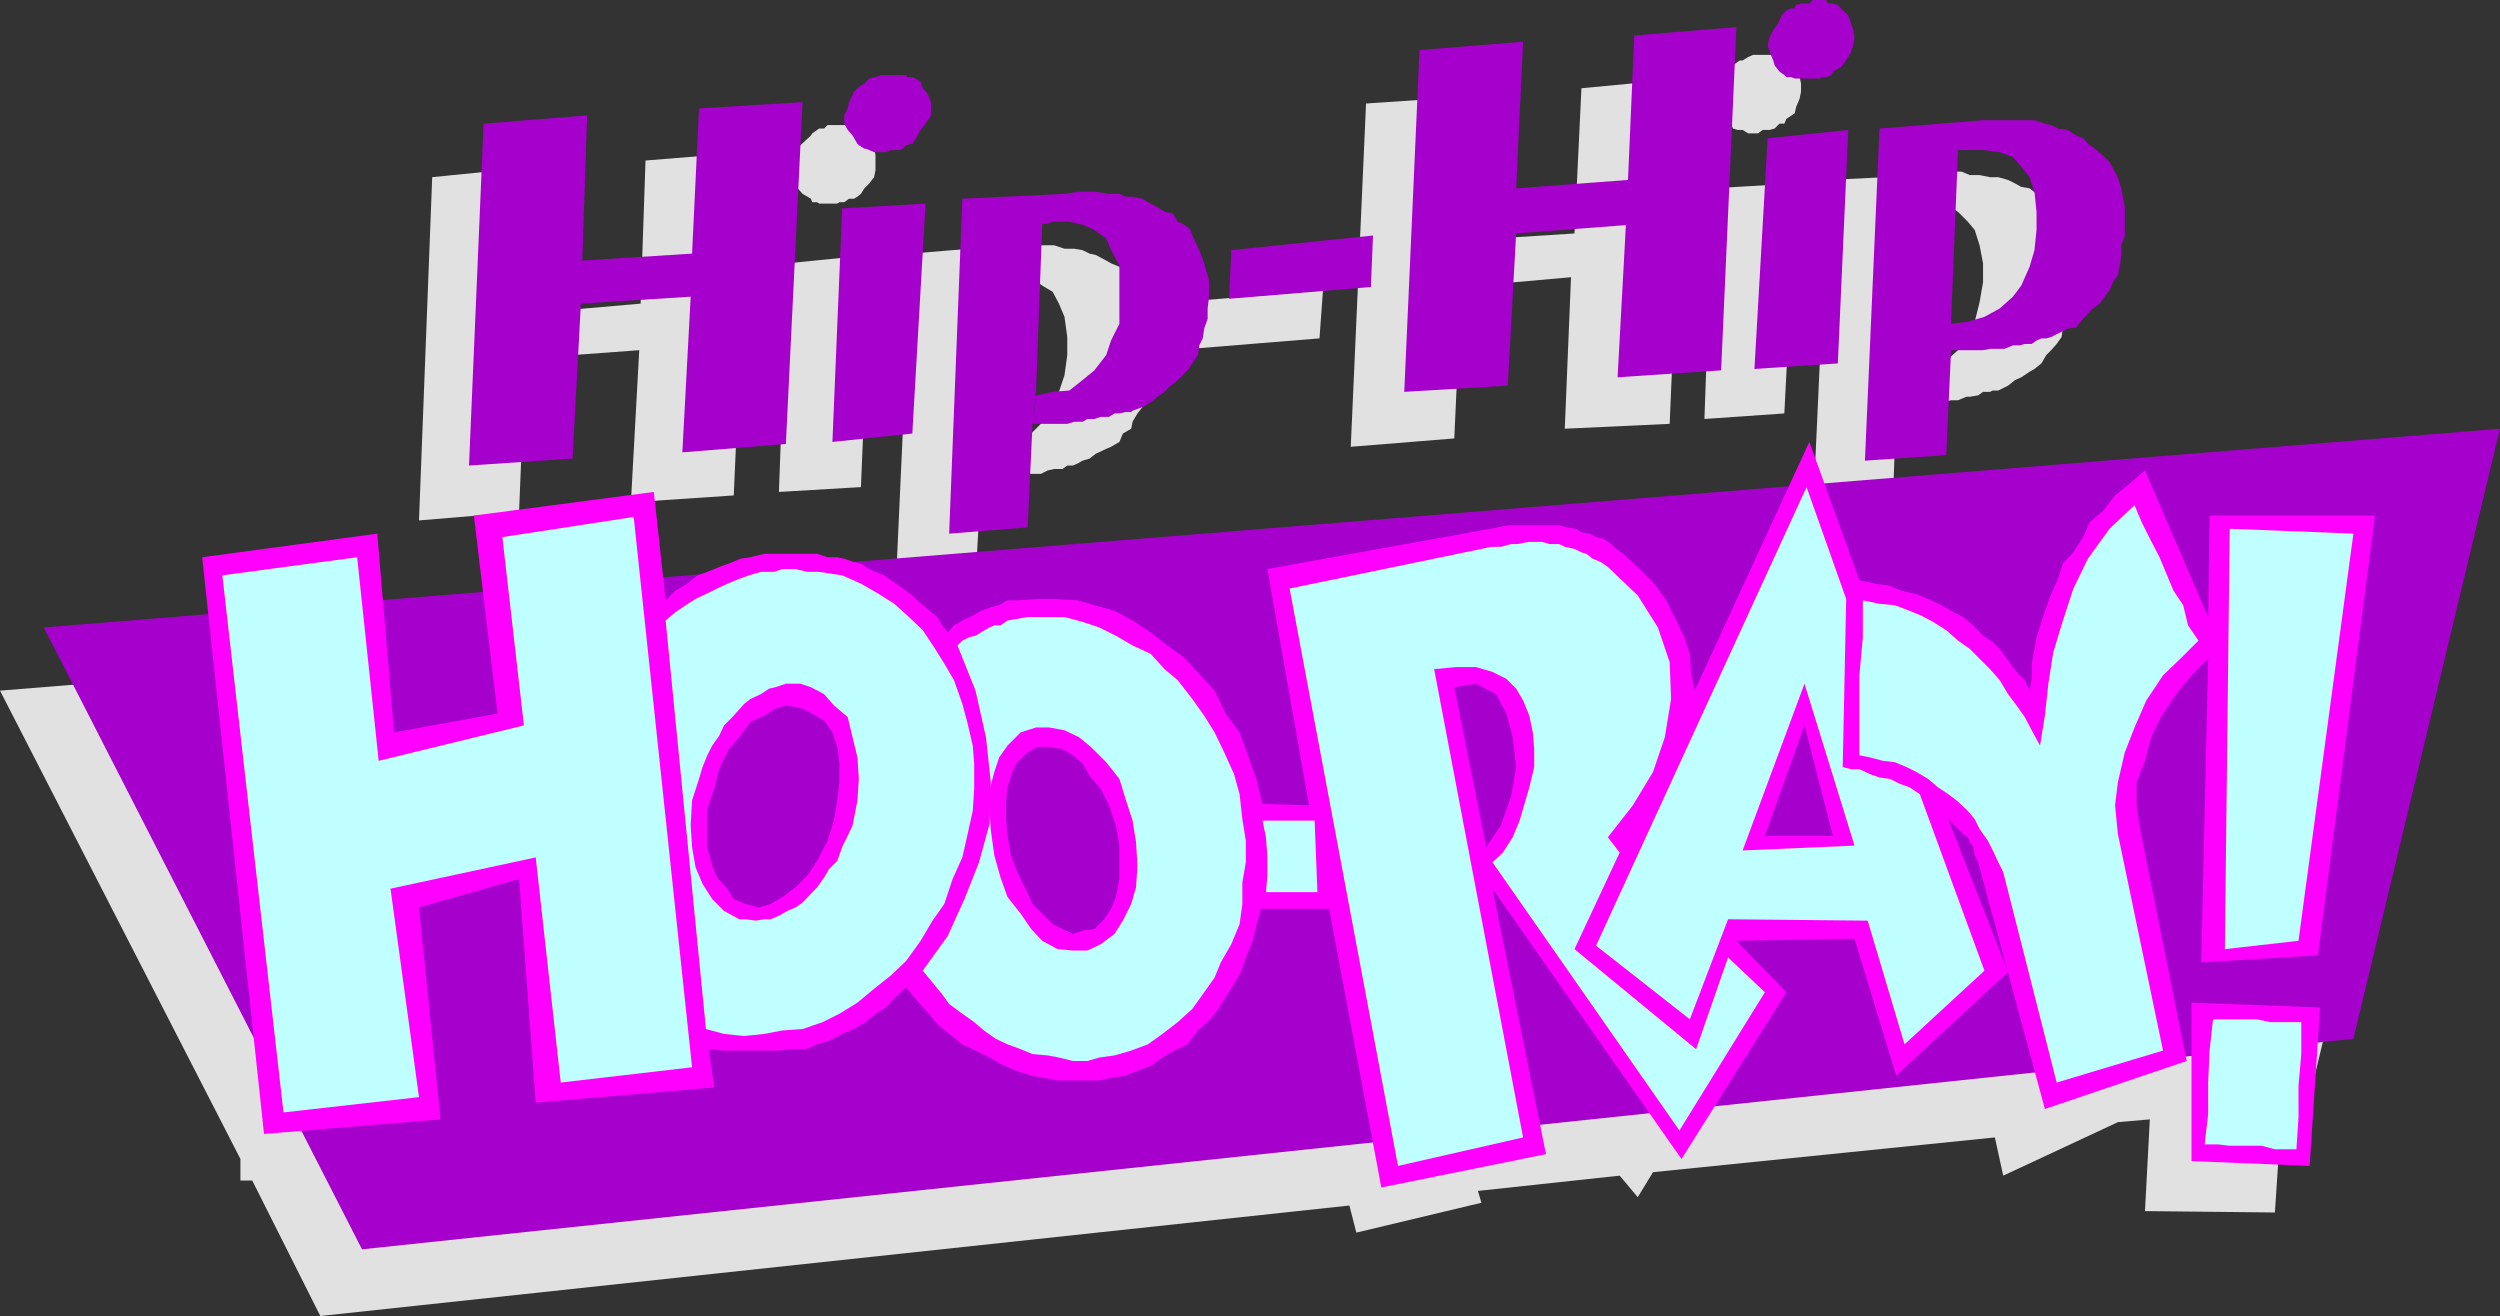
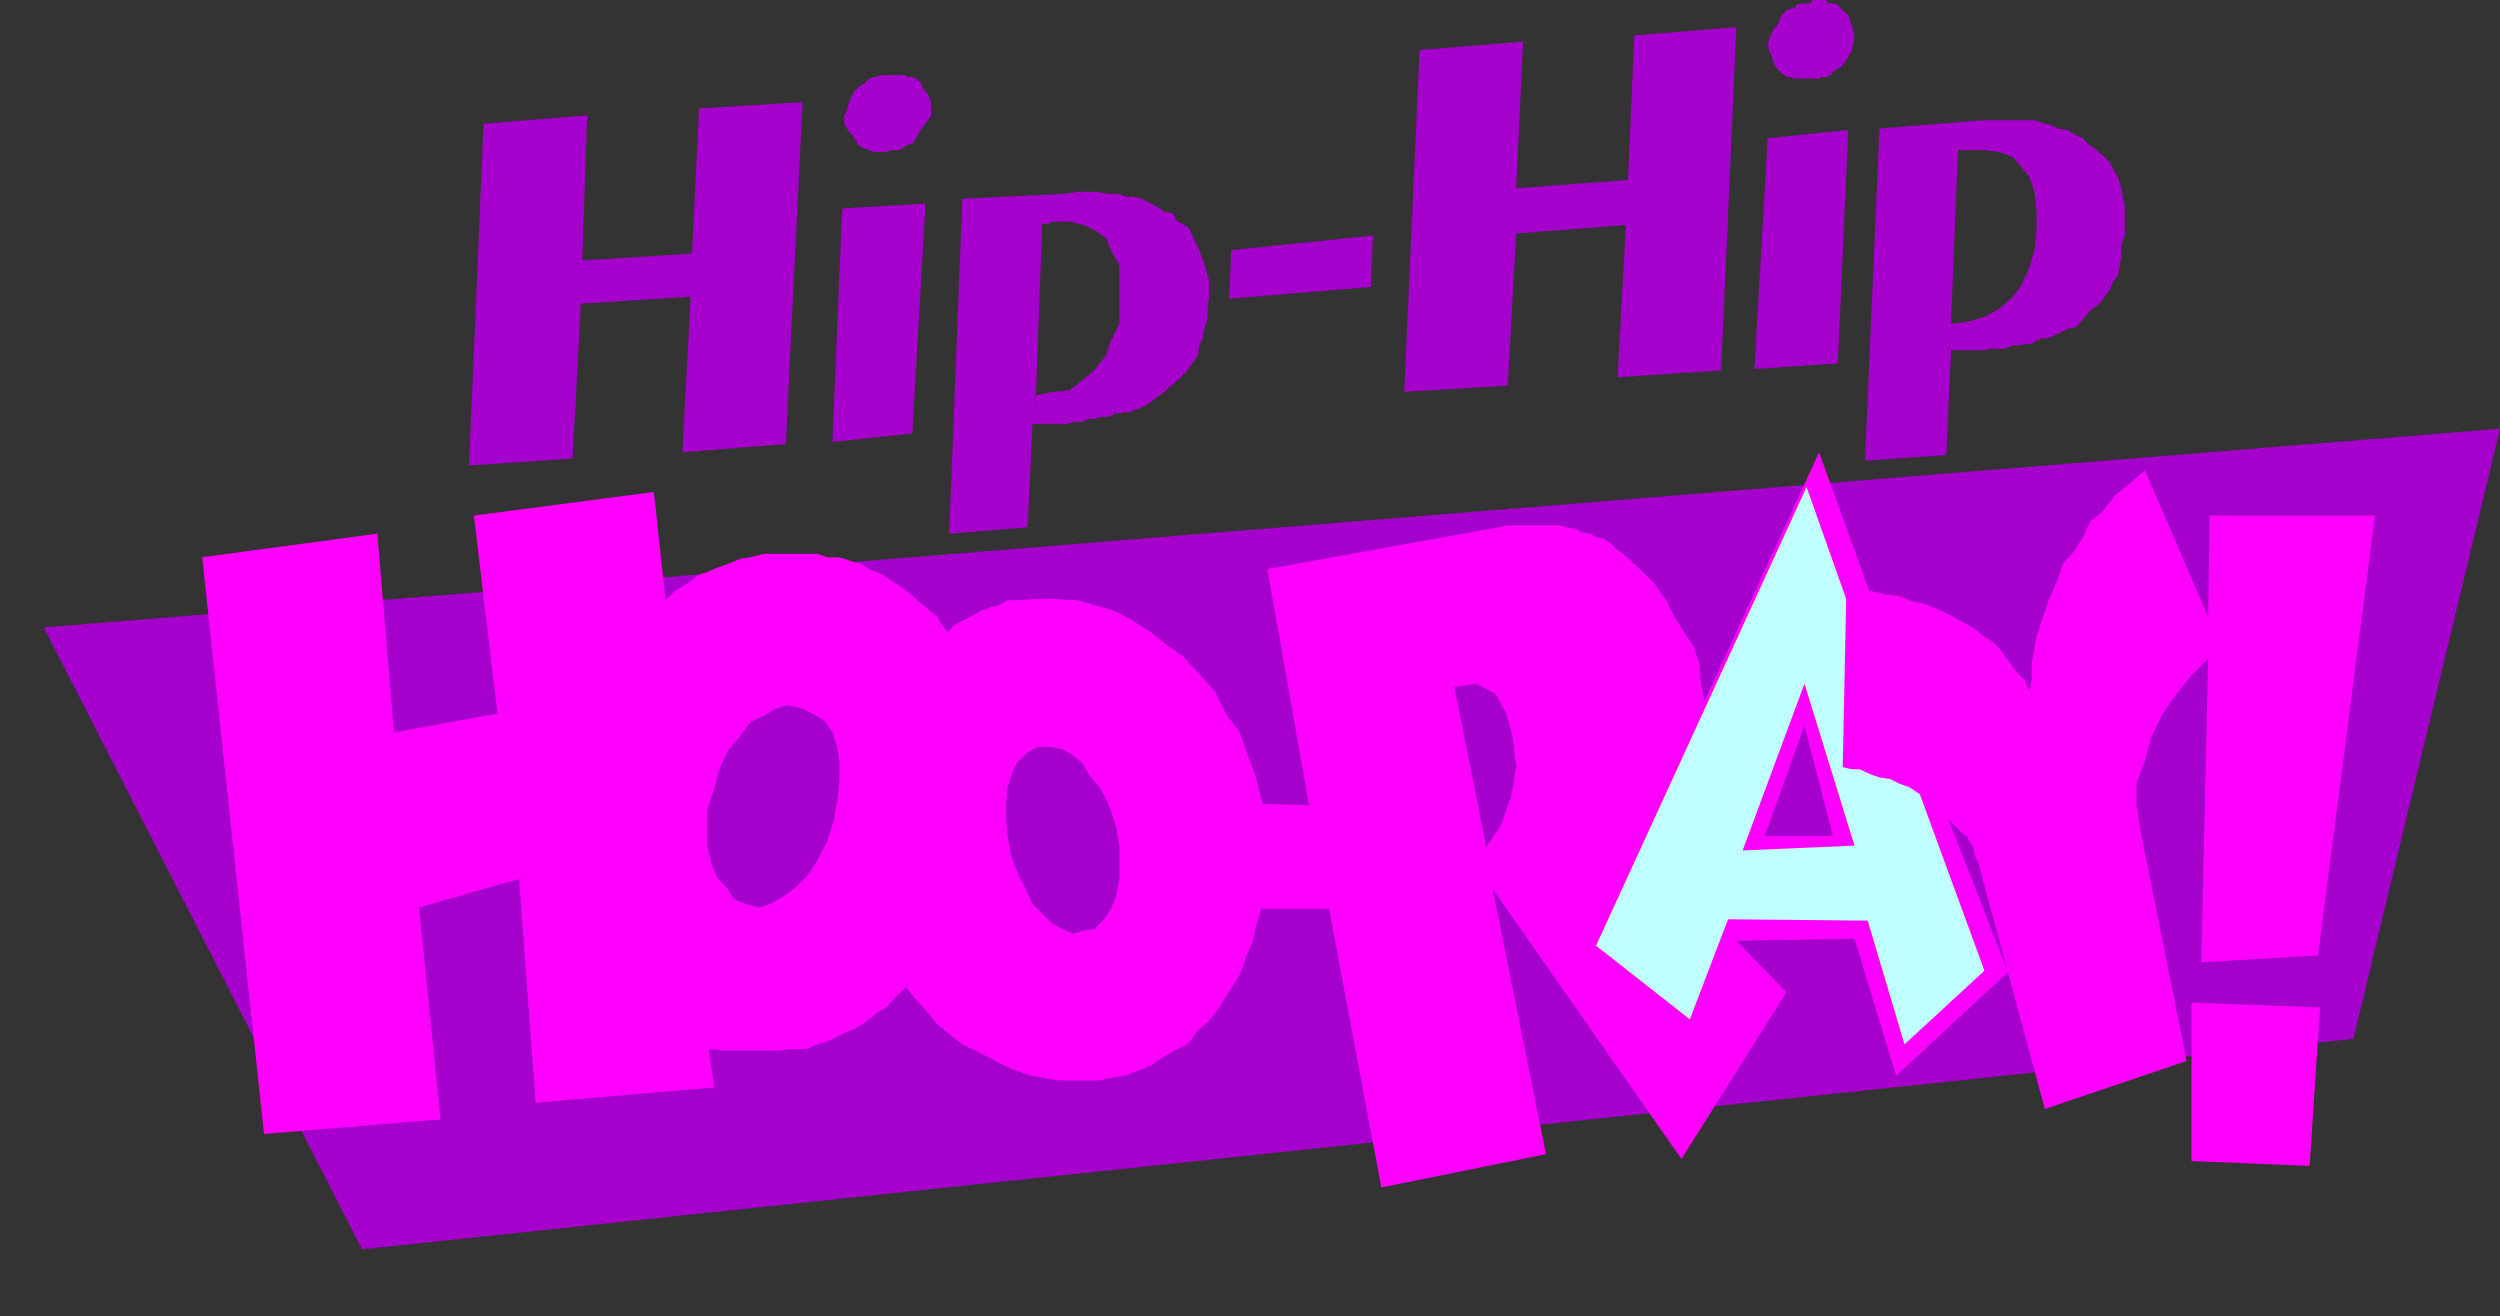
<svg xmlns="http://www.w3.org/2000/svg" width="359.801" height="189.398">
  <rect width="100%" height="100%" fill="#333333" stroke="none" />
-   <path fill="#e1e1e1" d="M253 19.2h-1.398l-.801-.5h-.7l-.699-.2-.199-.5-.5-.2-.703-.698-.797-1.204-.203-1V12.7l.703-.898.297-1 1.203-1.2.2-.203.699-.5.3-.199h.399l.8-.5.7-.3h3.601l.2.3.699.5.3.2.7.5.5.5.699 1.203.203.898v1.2l-.203 1-.5 1.198-.2.903-1.198.8-.301.7h-.7l-.699.699-.699.2h-1l-.703.5m-6.5 7.901 12-.704-1.7 33.102-11.5.8 1.2-33.198m-49.898-12.204 14.898-1-.7 20.704 15.802-1 1-20.903 14.8-1.398L240.301 61l-15.098.7.899-21.802-15.801 1.403-1 21.8-14.899 1.2 2.2-49.403M169.5 43.5l20.902-1.7-.5 6.9L169 50.397l.5-6.898M119.8 29.3h-1.898l-.3-.198h-.7l-.199-.5-.5-.301-.703-.403-.7-.796-.8-.903-.2-.699V24l.2-.898.5-1.204.703-1 1.5-1.398.2-.3.699-.5.3-.2h.7l.5-.5h3.601l.7.5.199.2h.8l.2.8.699.7.5 1.198.199.903V24.5l-.2 1-.698.898-.7.704-.5.796-.5.403-.5.3h-.699l-.703.5h-.7l-.3.2h-.7m-6.5 8.597 12-1.199-1.398 33.403-11.8.699 1.199-32.903M62.203 25.5 77.102 24l-1 21.102 16.101-1.403.7-20.597 14.898-1.204-2.2 49.403-14.8 1L92 50.398l-16.398 1.204-.899 22.097-14.402 1.2L62.203 25.5m79 38.8v4.598l-.8 14.602-11.5 1.2 2.199-48.2 14.398-1.2h6.203l1.5.5h1.399l1.199.2 1 .5.902.2 1.5.8.7.398 1.199.5.5.704 1.199.796.699.704.703 1.199 1 1.699.7 2.102.5 2.398v2.398l-.5 1.5V54.7l-.301 1.5-.399 1.403-.8 1-.7.898-.703 1.2-.2 1-1.198.698-.5 1.204-1.2.699-.699.3-1.5.7-.902.699-1 .3-.7.4-.699.3h-.8l-.7.5h-1.199l-.902.2-1 .5h-1.899l-1 .198h-2.101l-1 .5h-2.598v-4.296l2.598-.301 2.402-.7 2.2-1.203L149.8 61l1.699-1.898.902-2.704.801-2.398.399-2.898V48.5l-.399-2.898-.8-1.903L151.5 42l-1.5-.898-1.598-1.204-2.199-.296h-3.8l-1.2 24.699M273.402 54l-.5 4.3-.5 14.7-11.5 1.2 2.2-48.302L277.5 25.2l1.902-.5h2.899l1.199.5h1.402l1.5.301h1.2l1.398.398 1 .5.902.5 1.2.204 1 .796.699.704L295.203 30l.797 1.2.902 1.698.7 2.204.5 2.398V43l-.5 1.398-.2 1.204-.5 1.5-.199 1.398-.703 1-.797.898-.703.704-.7 1.199-1 .8-.698.399-1.2.8-.902.4-1 .8-1.398.7h-.801l-.399.198h-1l-.699.5-1.203.204h-.5l-1.2.5h-1l-1.198.296h-.7l-.902.403h-5.098l.5-4.301h2.2l2.398-.898 2.102-1.204 1.699-1.5 1.402-1.898 1-2.2.7-2.8.5-2.898v-2.704l-.5-2.597-.7-2.2-1-1.203-1.402-1.398-1.7-1.2-1.898-.198h-3.8l-1 24.898M0 99.398l34.602 67.403v3.097H36.3l9.8 19.5L194.204 173.5l1 3.898 18-4.296-.5-1.704 20.399-2.199 2.601 3.102 2.2-3.602 49.199-5 1.199 5.5 16.5-7.699 4.601-.398-.699 13.199 18.7.199 1-15.102 3.8-.699 21.098-87.898L0 99.398" />
  <path fill="#a600cc" d="m6.3 90.3 45.802 89.5 286.601-30.3 21.098-87.8L6.3 90.3" />
  <path fill="#f0f" d="M315.402 167.102V144.3l18.5.699-1.5 22.8-17-.698" />
-   <path fill="#f0f" d="m317.8 88.8-9.097-21.1-2.203 1.902-2.098 1.699-1.699 2.199-1.902 1.602-1 2.199-1.399 2.199-1.5 1.602-.699 2.199-1 2.199-.703 1.898-.7 2.102-.698 2.2-.301 1.698-.399 2.102v2.2l-.3 1.698-.7-1.5-1.199-1.199-1-1.398-1.402-1.903-1-1-1.399-.898L284 90l-1.5-1.2-1.7-.902-1.398-.796-1.902-.903-1.7-.699-2.198-.5-1.602-.7-2.2-.3-2.198-.5-7.2-19.898-16.5 35.796-.5-2.398-.199-2.898-.8-2.403L241 88.801l-1.2-2.403L238.103 84 236 81.898l-2.398-2.199-1-.699-.7-.7-1.199-.8-1-.2-.902-.5-1.2-.198-.8-.5-1.399-.204-1-.296H217l-1.398.296-33.2 6 6 34-6.699-.199-.902-3.597-1.2-3.403-1.199-3.3-2-2.7-1.601-3.3-4.399-4.797L168 92.898 165.602 91 163 89.3l-2.598-1.402-2.902-.796-2.398-.704-3.399-.199h-2.402l-2.899.2H145l-1.2.703-1.198.296-1.399.5-1.203.704-1.5.699-1.2.699-.898 1-.8-1-.7-1.2L132 86.399l-.7-.699-.898-.699-1-.7-1.199-.8-1-.7-1.203-.5-.898-.402-1.2-.796-1-.204-1.402-.5-1-.199h-1.398l-1.5-.5H110l-2 .5-1.398.2-1.7.703-1.402.5-1.7.699-1.398.5-1.5 1.199-1.699 1-1.402 1.398-1.7-15.597L68.203 74.2l3.399 28.5-14.899 2.7-2.402-28.6-25.2 3.398 8.899 83 25.402-2.097-3.101-30.5 14.402-4.102 2.399 32.2 25.699-2.2L102 151l2.203.2h7.899l1.699-.2H116l1.602-.7 1.699-.5 1.902-1 1.7-.698 1.699-1 1.398-1.204 1.5-.898 1.402-1.5 1.5-1.398 1.399 1.699 1.699 1.898 1.402 1.7 1.7 1.402 1.898 1.5 1.902.898 2 1 1.598.903 2.203 1 2.2.699 1.597.3 2.203.399h6l1.7-.398L162 154.8l1.703-.7 1.899-.703 1.699-1.199 1.699-1 1.902-.898 1.5-2 1.399-1.2 1.199-1.4 1.203-1.898 1.399-2.2 1-1.703.699-2.097 1-2.403.5-2.199.699-2.398h9.8l7.5 40.097 23.7-4.796-7.7-38.204 27.2 38.903 15.102-24-7.2-7.403 17-.296 6 19.699L289 139.898l-8.598-22L282.5 120l.703.5.297.7.5.698.203 1.204.5 1 9.598 35.5 20.402-6.903L308 119.301l-.5-3.403v-3.296l1.203-3.102.899-3.398 1.5-3.102 2.101-3.102 2.2-2.699 2.398-2.398-1 43.699 16.8-1 8.2-63.3H318l-.2 14.6" />
-   <path fill="#c0ffff" d="M181.703 118.102h7.5l.399 10.296h-7.399l.2-2.398v-2.602l-.2-2.898-.5-2.398m-60.5-35.302 2.7 1.2 2.597 1.5 2.203 1.398 1.899 1.704 2.199 2.097 1.601 2.403 1.5 2.398 1.399 2.398 1.199 3.403.703 2.597.797 3.403.203 2.597v3.602l-.203 3.2-.797 3.6-.703 3.098-1.398 3.102-1.2 3.602-1.699 2.398-1.703 2.898-2.098 2.903-2.199 2.097-2.402 1.903-2.399 2-2.601 1.597-2.399 1.204-2.902 1-2.898.199-2.602.5-2.898.3-2.899-.3-2.601-.7-5.801-58.8 1.402-1.2 1.5-1 1.399-.902 1.5-.699 1.601-.8 1.5-.7 1.7-.7 1.398-.5 1.699-.5h1.902l1.2-.402h1.898l1.703.403h1.7l1.898.3 1.402.2" />
-   <path fill="#c0ffff" d="m145 89.3 2.902-.5h5.301l2.598.7 2.402.8 2.399 1.2L163 92.898l2.602 1.204 2 2.199 1.898 1.597 2.102 2.704L173.3 103l1.5 2.398 1.402 2.903 1.399 3.097.8 2.903.399 3.597.5 3.102v3.102l-.5 2.898v3.102l-.399 2.898-1.199 2.898-1.5 2.602-.902 2.2-1.7 2.402-1.5 2.097-2.101 1.903-2.2 1.699-2.097 1.5-2.402.898-2.399.7-2.199.3-1.703.5h-2.098l-2-.5-1.601-.3-2.2-.2-1.699-.699-1.902-.7-1.7-.8-1.698-1.2-1.399-1.198-1.703-1.204-1.898-1.398-1-1.398-1.399-1.704-1.402-1.699 3.601-5 2.399-5.3 2.101-5.297 1.5-5.5.2-6-.7-6.5-1.5-6.704-2.601-6.5.699-.699 1-.5.902-.199.801-.5 1.2-.7.699-.3H144l1-.7M32 82.8l19.402-2.6 3.098 29.3 20.902-5.102-3.101-27.097 18.902-2.903 8.399 79.204-18.899 2.199-3.601-32.403-20.899 4.5 4.098 30-19.5 2.204L32 82.8m209.703 79.9-26.902-38.598 1.5-1.403 1.402-2.199 1-2.398.7-2.403.699-2.398.699-2.903v-2.597l-.2-2.403-.5-2.398-.898-2.2-1-1.698-1.402-1.403-2-1-2.399-.699h-2.8l-3.2.3 12.801 67.4-18 4.1-15.601-83.1 27.601-5.7 1.399-.3H216l1.5-.4h.902l1.5-.3H222l1 .3h1.402l.801.4 1.399.3 1 .5.699.2.902.698 1.2.5 1 .704 4.3 4.097 2.899 4.602 1.699 5 .199 5.3-.898 5.5-1.7 5-2.902 4.797-3.598 4.602 1.7 2.2-6.5 13.902 17.5 14.398 4.601-13.2 5.297 5-12.297 19.9" />
+   <path fill="#f0f" d="m317.8 88.8-9.097-21.1-2.203 1.902-2.098 1.699-1.699 2.199-1.902 1.602-1 2.199-1.399 2.199-1.5 1.602-.699 2.199-1 2.199-.703 1.898-.7 2.102-.698 2.2-.301 1.698-.399 2.102v2.2l-.3 1.698-.7-1.5-1.199-1.199-1-1.398-1.402-1.903-1-1-1.399-.898l-1.5-1.2-1.7-.902-1.398-.796-1.902-.903-1.7-.699-2.198-.5-1.602-.7-2.2-.3-2.198-.5-7.2-19.898-16.5 35.796-.5-2.398-.199-2.898-.8-2.403L241 88.801l-1.2-2.403L238.103 84 236 81.898l-2.398-2.199-1-.699-.7-.7-1.199-.8-1-.2-.902-.5-1.2-.198-.8-.5-1.399-.204-1-.296H217l-1.398.296-33.2 6 6 34-6.699-.199-.902-3.597-1.2-3.403-1.199-3.3-2-2.7-1.601-3.3-4.399-4.797L168 92.898 165.602 91 163 89.3l-2.598-1.402-2.902-.796-2.398-.704-3.399-.199h-2.402l-2.899.2H145l-1.2.703-1.198.296-1.399.5-1.203.704-1.5.699-1.2.699-.898 1-.8-1-.7-1.2L132 86.399l-.7-.699-.898-.699-1-.7-1.199-.8-1-.7-1.203-.5-.898-.402-1.2-.796-1-.204-1.402-.5-1-.199h-1.398l-1.5-.5H110l-2 .5-1.398.2-1.7.703-1.402.5-1.7.699-1.398.5-1.5 1.199-1.699 1-1.402 1.398-1.7-15.597L68.203 74.2l3.399 28.5-14.899 2.7-2.402-28.6-25.2 3.398 8.899 83 25.402-2.097-3.101-30.5 14.402-4.102 2.399 32.2 25.699-2.2L102 151l2.203.2h7.899l1.699-.2H116l1.602-.7 1.699-.5 1.902-1 1.7-.698 1.699-1 1.398-1.204 1.5-.898 1.402-1.5 1.5-1.398 1.399 1.699 1.699 1.898 1.402 1.7 1.7 1.402 1.898 1.5 1.902.898 2 1 1.598.903 2.203 1 2.2.699 1.597.3 2.203.399h6l1.7-.398L162 154.8l1.703-.7 1.899-.703 1.699-1.199 1.699-1 1.902-.898 1.5-2 1.399-1.2 1.199-1.4 1.203-1.898 1.399-2.2 1-1.703.699-2.097 1-2.403.5-2.199.699-2.398h9.8l7.5 40.097 23.7-4.796-7.7-38.204 27.2 38.903 15.102-24-7.2-7.403 17-.296 6 19.699L289 139.898l-8.598-22L282.5 120l.703.5.297.7.5.698.203 1.204.5 1 9.598 35.5 20.402-6.903L308 119.301l-.5-3.403v-3.296l1.203-3.102.899-3.398 1.5-3.102 2.101-3.102 2.2-2.699 2.398-2.398-1 43.699 16.8-1 8.2-63.3H318l-.2 14.6" />
  <path fill="#c0ffff" d="m229.703 136.102 30.297-66 5.703 16.097-.5 24.2 1.2.3h1.199l1.5.7 1.398.5 1.5.203 1.402.699 1.399.5 1.5 1 9.3 25.398-11.5 10.602-5.3-17.801-20.098-.2-5.5 14.4-13.5-10.598" />
-   <path fill="#c0ffff" d="m307.203 72.7 1 2.402 1.2 2.398 1.398 2.7 1 2.402 1 2.398 1.402 2.102.7 2.898 1.5 2.2L314 94.601l-2.7 2.597-2.398 3.602-1.699 3.898-1.402 3.602-1 4.3-.399 3.297.399 4.102 6.5 31.2L296 155.8l-7.7-30.3-.698-1.398-.801-1.704-.7-1.398-1.199-1.7-.699-1.402-1-1.199-1.601-1.5-1.2-.898-1.5-1-1.402-1.2-1.7-1-1.398-.703-1.699-.699L271 109.5l-1.898-.5-1.5-.3V97.2l.5-5.5v-5.302l2.398.5 2.203.204 2.098.796 1.699.704 1.703.898 1.899 1.2 1.699 1.5 1.699 1.198 2.902 2.903 1.399 1.597 1.199 2 1.203 1.602 1.2 1.7 1 1.902 1.199 2.199.699-4.301.5-4.602.699-4.5 1.402-4.597 1.5-4.602 2.098-4.3 3.102-4.297 3.601-3.403M317.3 164.7l.5-4.4v-4.5l.2-4.6.5-4.5h6.3l1.903.402h4.5v4.597l-.402 4.602v4.5l-.301 4.597h-3.098l-1.902-.5h-4.598l-1.699-.199h-1.902m3.601-88.597 17.801.699-7.902 58.597-10.598 1.204.7-60.5" />
  <path fill="#f0f" d="m250.8 122.398 16.102-.699-7.199-23.3zm-134.097-23.5 1.899 1L120 101.5l2 1.7.703 2.902.7 2.898.199 3.102-.2 3.097-.699 3.602-.703 1.5-.797 1.597-.703 2-1.2 1.204-.698 1.199-1 1.398-2.102 2.2-1 .703-1.2.5-1.198.699-1.2.5H110l-1.2.199-1.5-.2h-.898l-2.199-1.198-1.703-1.704-1.398-2.199-1-2.398-.5-2.903-.2-3.097.2-3.602 1-3.097.5-1.704.699-1.699.699-1.398 1-1.403.703-1.5 1.2-1.199 1.699-1.898.898-.7 1.5-.703 1.203-.796.899-.204 1.5-.5h2.101l1.5.5m32.399 5.802H151l2.203.402 2.098 1L157 107.5l2.203 2.2 1.899 2.402L162 115l1 3.102.5 3.097.203 3.403-.203 3.097-.7 2.403-1.198 2.398-1.2 1.898-2 1.5-1.902.903h-2.098l-2.199-.2-2.203-1.203-1.598-1.699-1.5-2.199-1.902-2.398-1-2.801-.898-3.2-.5-3.601-.2-2.8v-2.9l.7-2.698.699-2.102 1.199-1.7 1.902-1.902 2.2-.699" />
  <path fill="#a600cc" d="M254 120.3h9.8l-4.097-15.902zm-104.7-12.8h1.7l1.902.3 1.5.9 1.399 1.198 1.199 2 1.402 1.602 1.2 2.398 1 2.903.5 2.898v4.801l-.5 2.602-.7 1.699-1 1.5-1.402 1.398-1.5.2-1.598.5-1.5-.7L151.5 133l-2.898-2.898-1-2.204-1.2-2.398-.902-2.398-.5-2.801-.2-2.403V115.2l.2-1.898.703-2.2.7-1.402 1.5-1.398 1.398-.801M115.5 102l1.402.7 1.7 1 1.199 1.698.699 2.102.3 2.2v2.902l-.3 2.597-.5 2.903-.898 2.898-1.5 2.898-1.399 2.102-1.703 1.7-1.898 1.402-1.7 1-1.699.5-1.902-.5-1.7-.704-.898-1.5-1.5-1.597-.703-1.7-.7-2.703v-5.5l1-2.898.7-2.8 1.402-2.9 1.5-1.698 1.598-2.204 2-.898 1.602-1 1.699-.5 2.199.5m98.402 19.898 2.098-3.097 1.5-4.301.703-4.102-.5-4.296-.902-3.403-1.5-2.8-2.899-1.5-3.101.5 4.601 23m46.5-110.599h-2.101l-.5-.198h-.7l-.3-.301-.7-.5-.699-.903-.199-.699-.5-1.199-.3-1 .3-1.2.5-1 .7-.902.5-1.199.699-.699.699-.3h.5l.199-.5.703-.2h1.2l.5-.5h1.898l.3.5h.7l.699.2.703.8.797.7.402 1.198.301.903.2 1-.2 1.199-.3 1-.7 1.2-.703.902-.5.296-.7.403-.198.5-.801.3h-.7l-.199.2h-1.5m-6 8.597L266 18.7l-1.5 33.602-12 .8 1.902-33.203M204.3 7.2 219.204 6l-1 21.102 16.098-1.204.902-20.796 14.7-1.204-2.2 49.403-14.902 1L234 32.398l-15.797 1.204L217 55.5l-14.898.898L204.3 7.2M177.203 36l20.399-2.102-.301 7.403L176.902 43l.301-7M127.5 21.898h-1.7l-.698-.296-.5-.204h-.2l-.8-.5-.2-.199-.699-1.199-.703-.8-.5-.9v-1.198l.5-1 .203-.903.7-1.5.699-.699.8-.5.7-.7.699-.198H126l.8-.301h3.602l.2.3h.699l.5.2.699.5.3.898.7.801.5 1.2v1.902l-.797 1.199-.703.898-.7 1.2-.5.8h-.198l-.7.2-.5.5-.5.203h-1.199l-.703.296M121.203 30l12-.7-1.902 33.098-11.5 1.204L121.203 30M69.602 17.8 84.5 16.603 83.8 37.5l15.802-1 1-20.898 14.898-.903-2.398 49.2-14.899 1.203 1.2-22.403-15.801 1L82.402 66 67.5 67l2.102-49.2m79.5 38.598-.5 4.602-.7 14.898-11.3.903 1.898-48.2 14.703-.703 1.899-.296h2.601l1.899.296h1.5l.898.403h1l1.402.3 1.2.7 1 .5 1 .699 1.199.2.699 1.198.703.301 1 .7.399 1 1 2.101.699 1.898.699 2.403v2.398l-.2 1.7v1.5l-.5 1.402-.198 1.398-.5 1-.2 1.403-.8 1.199-.7 1-.699.699-.703.7-1.2 1-.698.698-1 .704-1 .796-1.2.704-1.402.5-.2.199h-.8l-.898.199h-.7l-.8.5h-1.2l-.902.3h-1l-.7.4h-1.198l-1 .3h-5l.5-4.102 2.398-.5 2.402-.199 1.899-1.5 1.699-1.398 1.703-2.2.7-2.101 1.199-2.398v-8.403l-1.2-2.199-.699-1.7-1.703-1.198-1.5-.704-2.098-.5H151.5l-.7.301h-.8l-.898 24.2M280.8 46.3v4.098l-.698 15.102-11.7.8 2.098-47.8 14.902-1.2h7.399l1.5.5.902.2 1 .5 1.399.2 1.199.8 1 .398.699.801 1 .7 1.402 1.203.7.699L304.8 25.5l.5 1.602.5 2.699v4.097l-.5 1.403v1.398l-.2 1.5-.3 1.403-.7 1-.5 1.199-.699.898-.699 1-1 .7-.703.703-.7.796-1 1.204-1.198.199-2.399 1.199-.703.2h-.7l-.698.3-.7.5h-1l-.699.2h-1l-1.203.5h-2.098l-1 .198H280.8v-3.796l2.402-.301 2.399-.7 2.199-1.203 1.902-1.699 1.2-1.597 1.199-2.704L292.8 36l.3-2.898V30.5l-.3-2.898-.7-2.102-1.199-1.5-1.199-1.398-1.902-.704-2.2-.296h-3.8l-1 24.699" />
</svg>